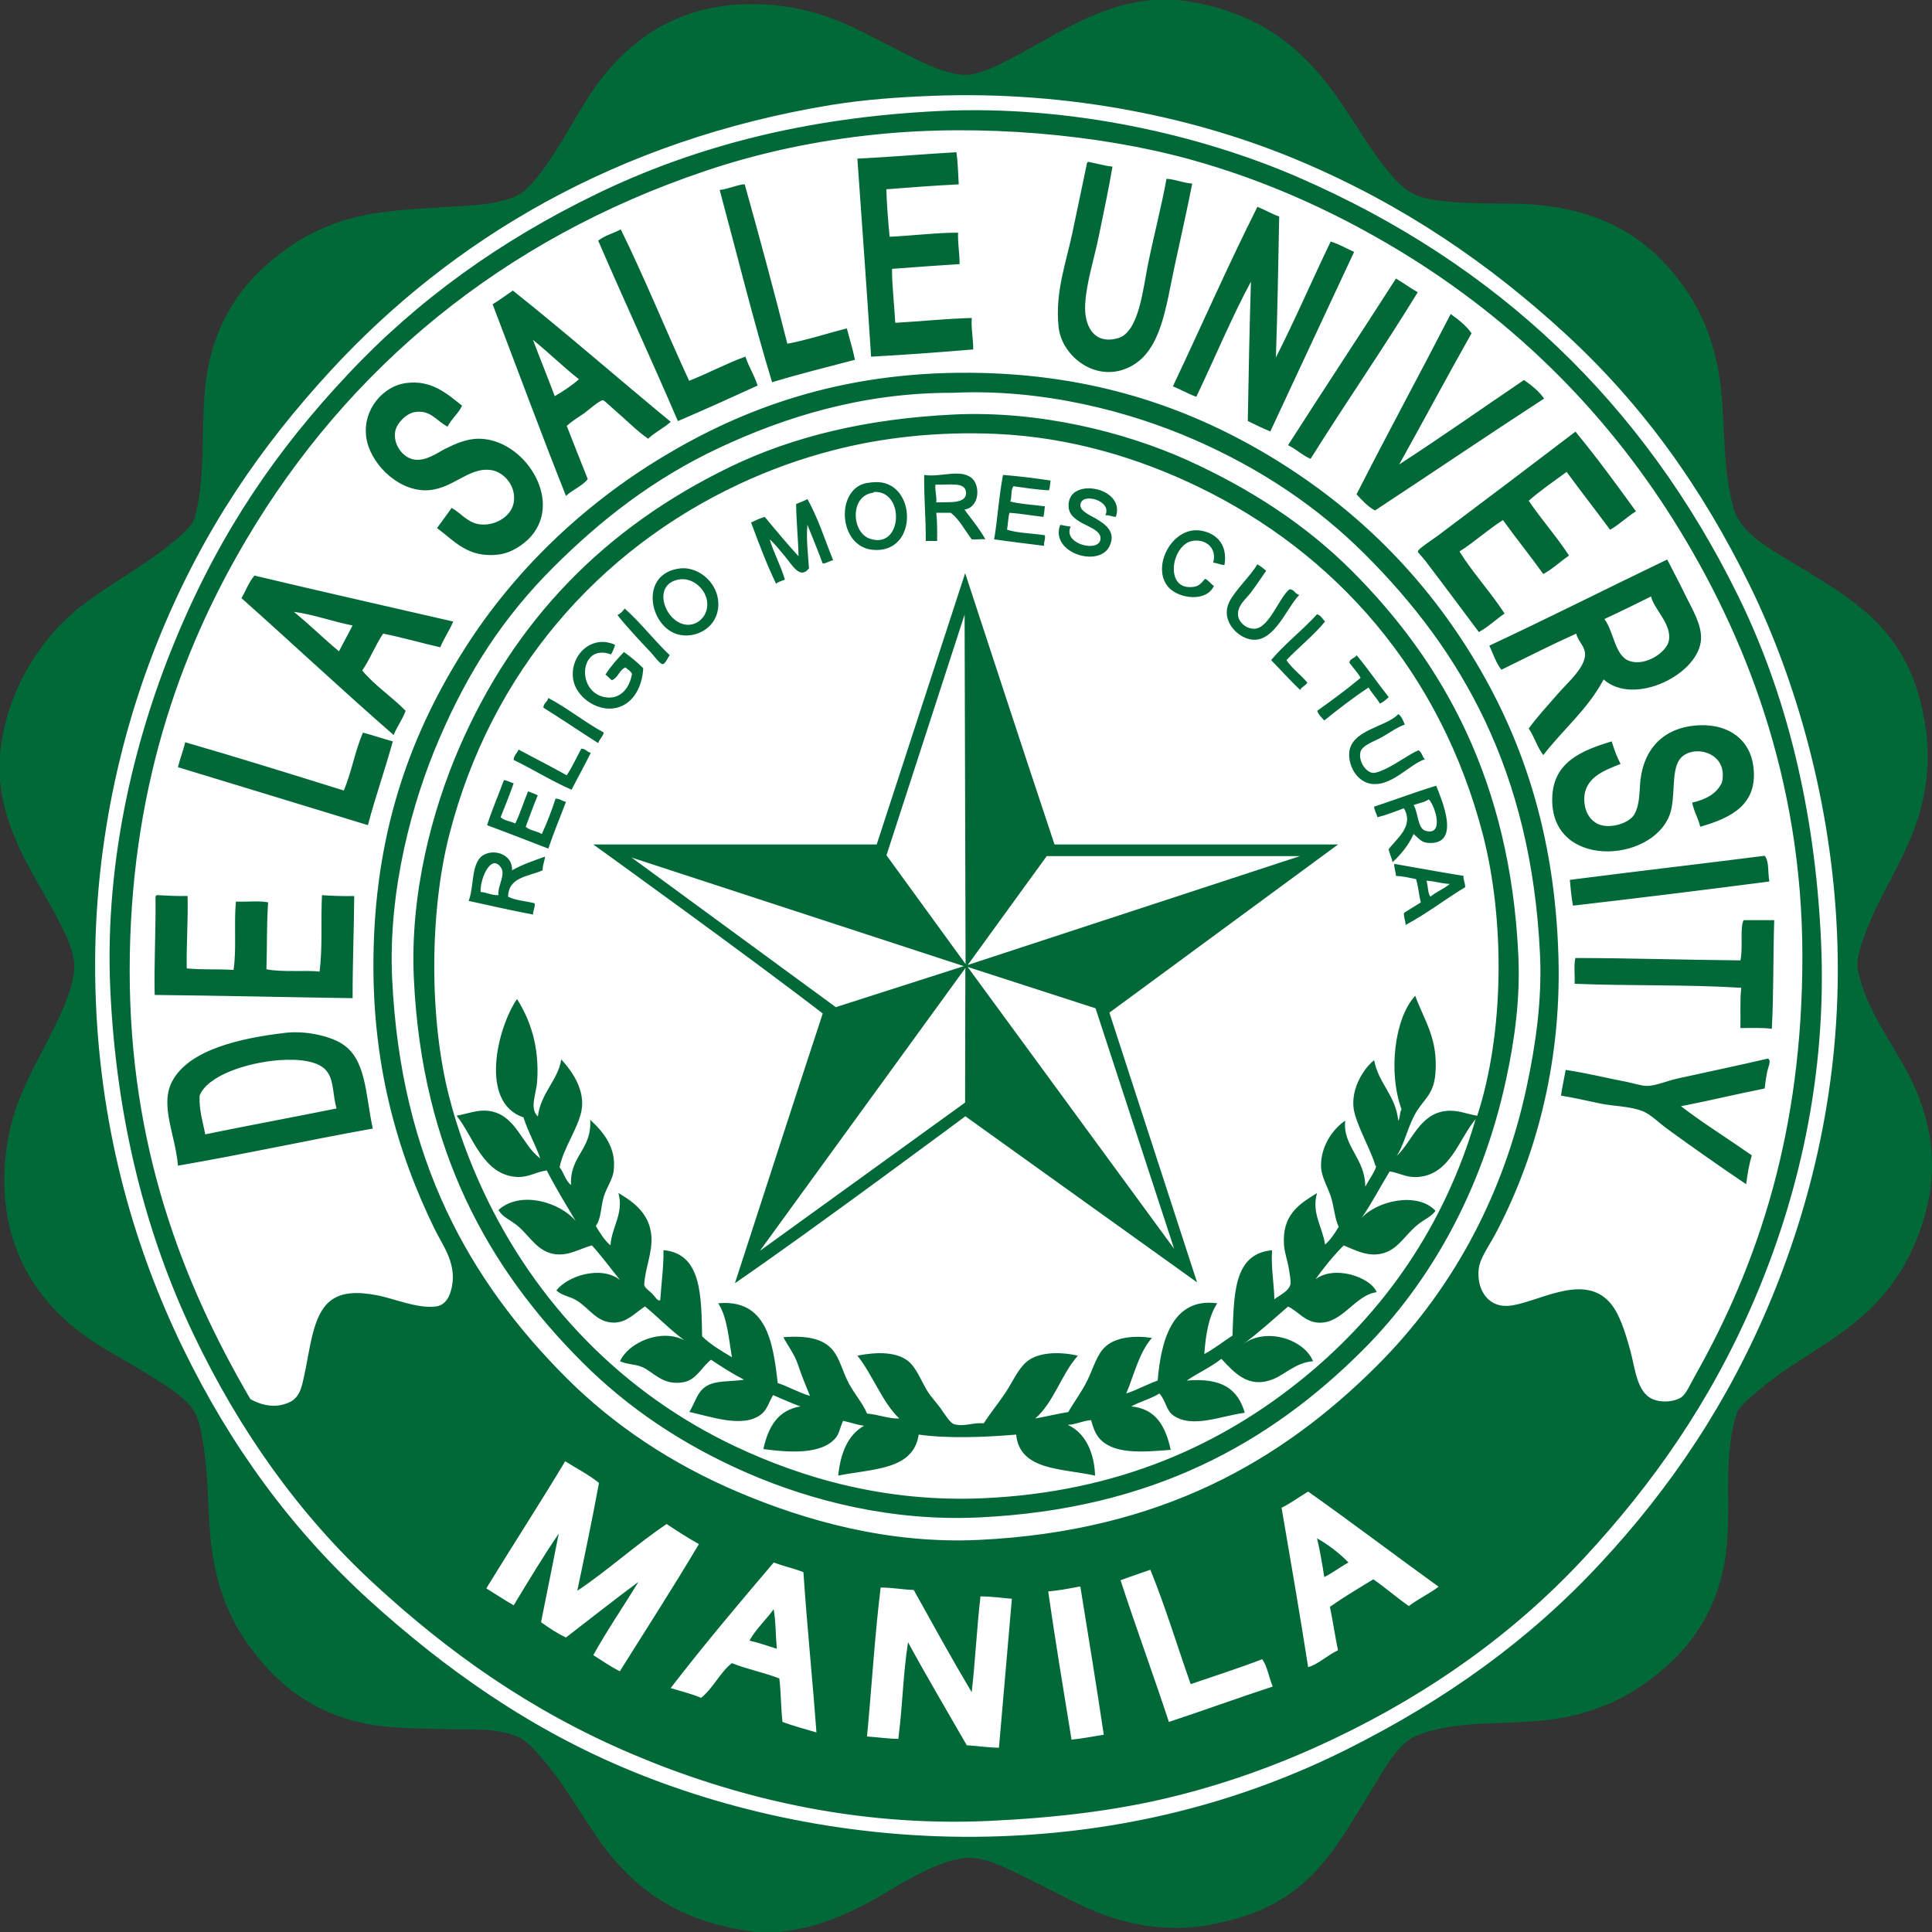
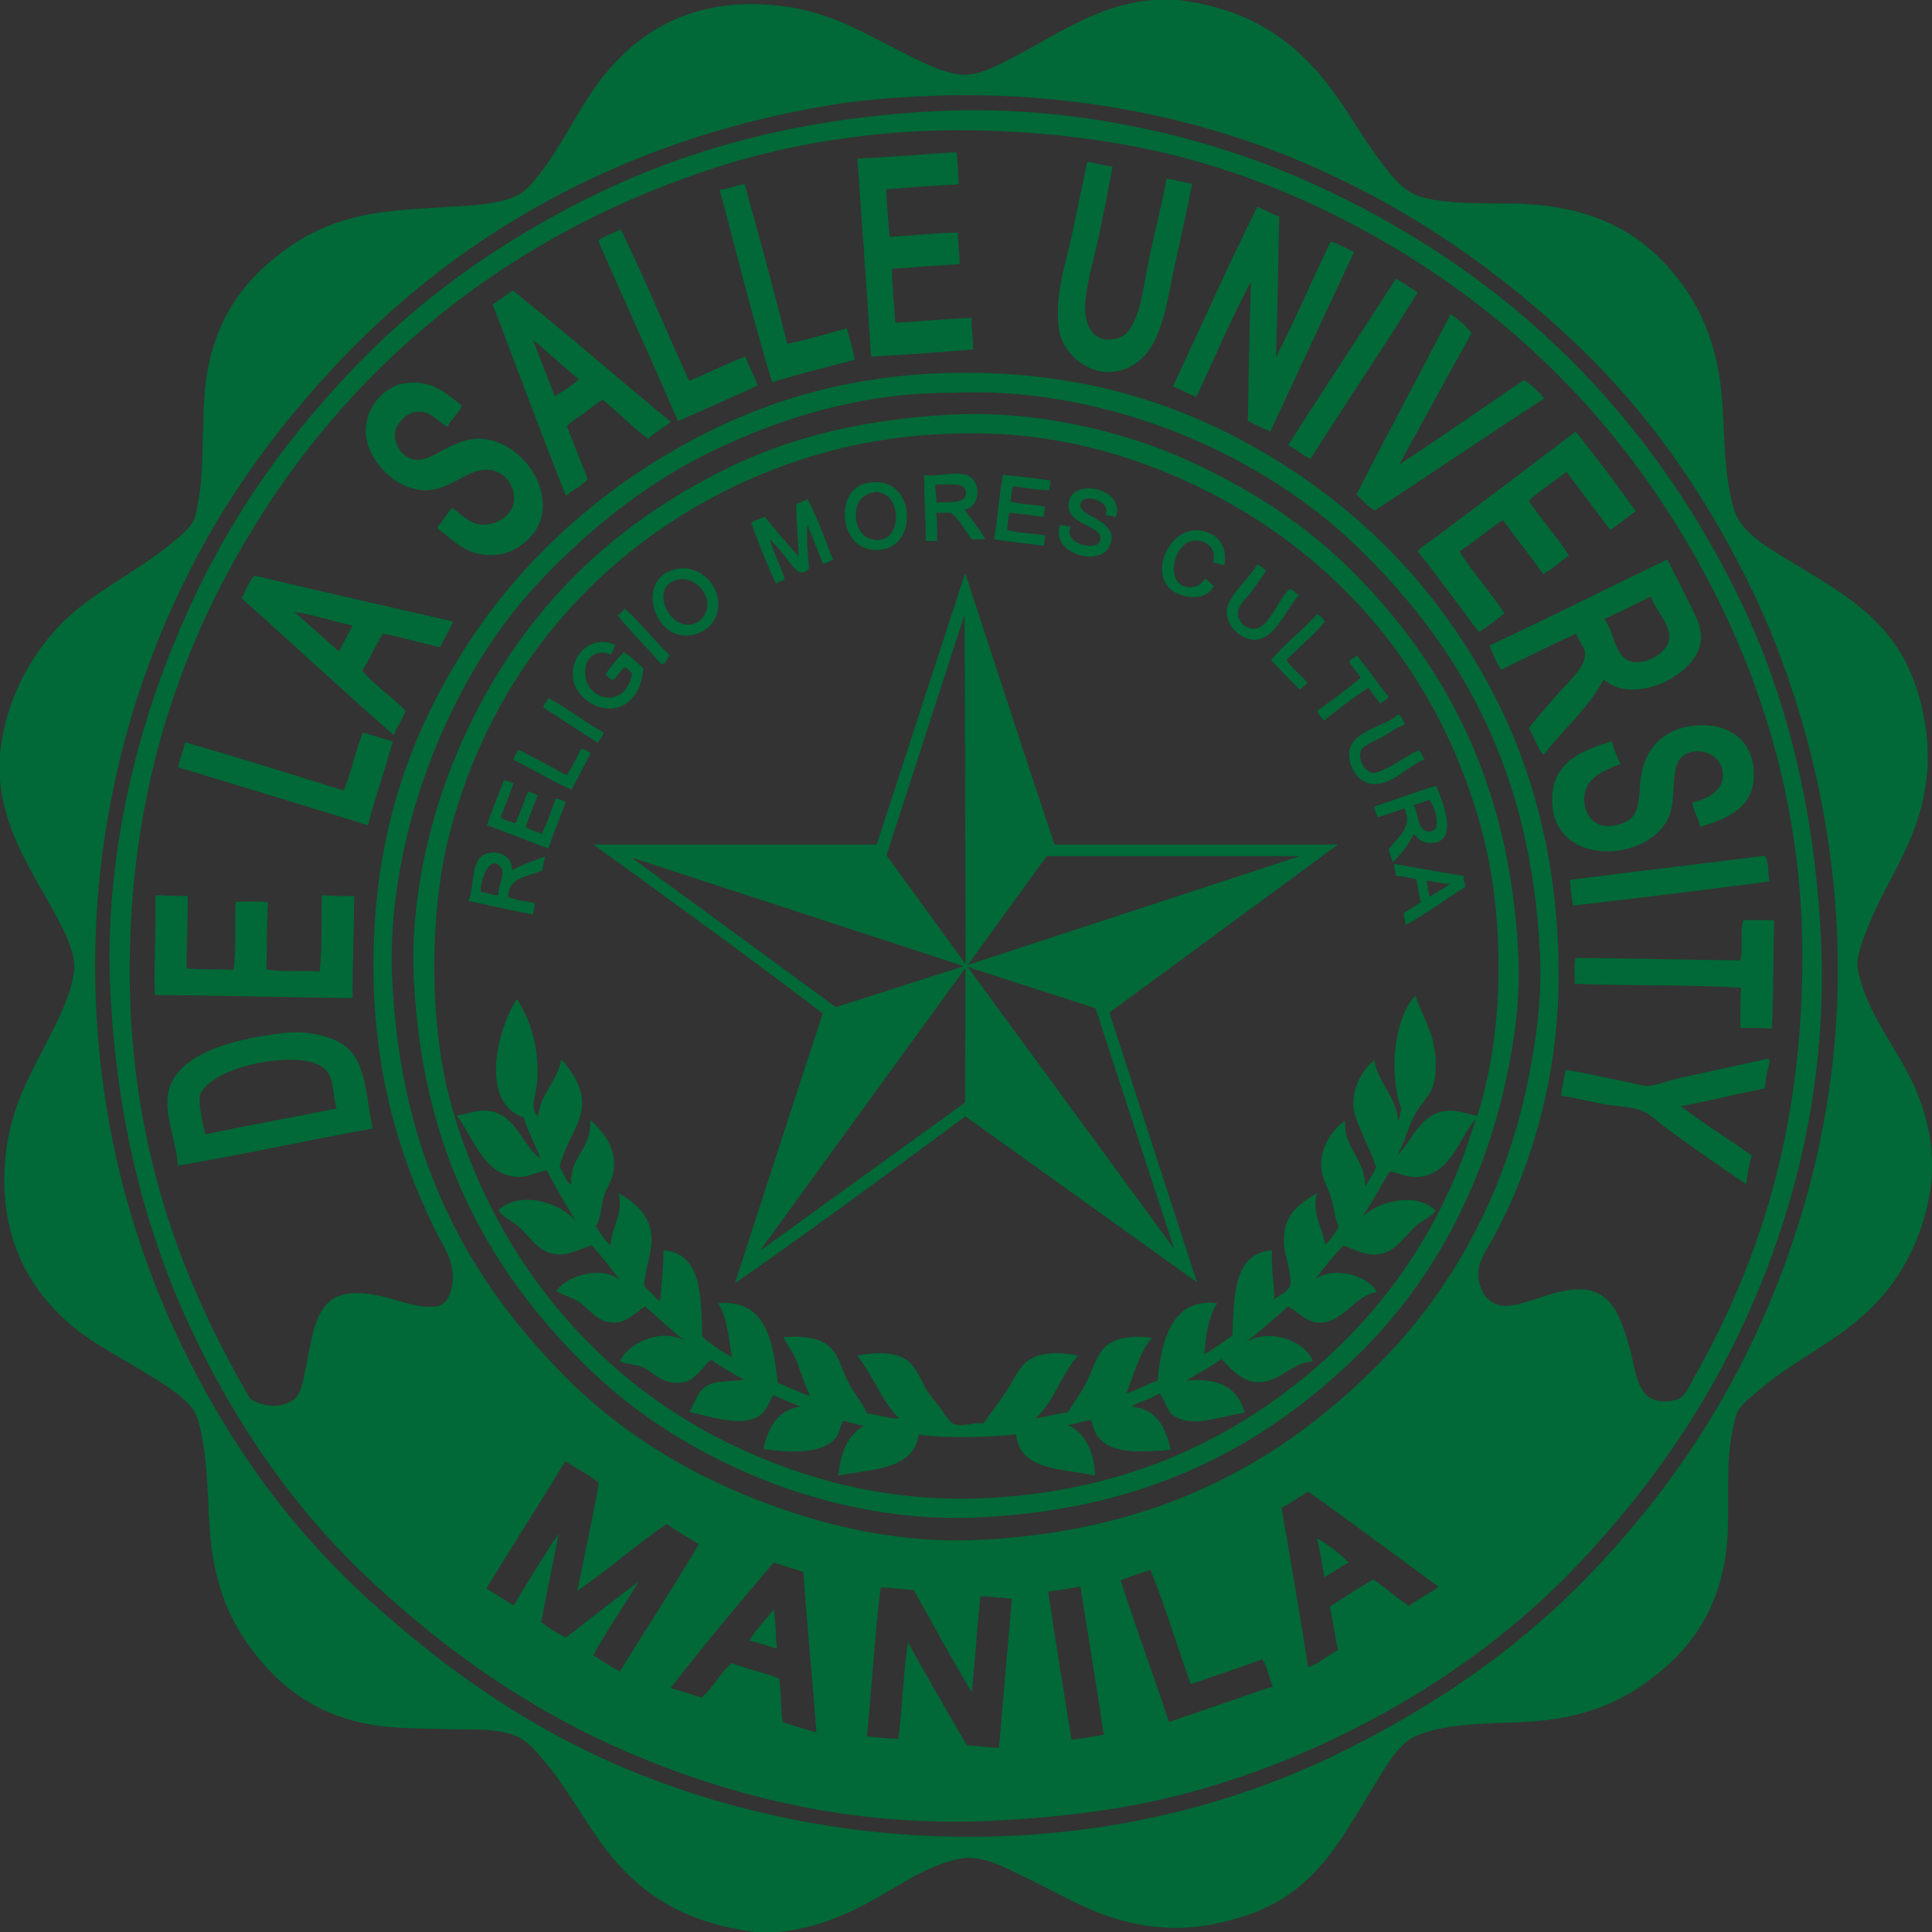
<svg xmlns="http://www.w3.org/2000/svg" version="1.1" id="Layer_1" x="0px" y="0px" width="275px" height="275.01px" viewBox="0 0 275 275.01" style="enable-background:new 0 0 275 275.01;" xml:space="preserve">
  <rect x="0" y="0" width="275" height="275.01" fill="#333333" stroke="none" />
-   <path style="fill:#FFFFFF;" d="M271.24,175.44c2.33-5.92,2.54-12.27,0.31-18.25c-2.28-6.12-6.9-11.11-8.59-17.49 c-0.77-2.92,0.05-5.43,1.11-8.16c1.18-3.01,2.74-5.85,4.21-8.72c2.78-5.41,4.69-11.08,4.2-17.24c-0.45-5.68-2.45-11.26-6.42-15.42 c-3.22-3.37-7.32-5.73-11.27-8.13c-3.62-2.2-8.2-4.43-9.65-8.71c-2.14-6.32-1.18-13.23-2.26-19.73 c-1.74-10.4-8.99-19.28-19.39-21.79c-5.89-1.42-11.94-0.65-17.92-1.28c-2.46-0.26-4.91-0.74-6.89-2.33 c-2.33-1.88-4.09-4.56-5.73-7.04c-2.79-4.18-5.32-8.54-9.04-12c-3.69-3.44-8.24-5.7-13.16-6.76c-4.46-0.97-8.79-0.62-13.09,0.98 c-5.52,2.05-10.29,5.6-15.67,7.96c-1.4,0.62-2.9,1.14-4.45,1.18c-1.43,0.04-2.86-0.33-4.2-0.8c-2.39-0.83-4.63-2.04-6.88-3.19 c-5.24-2.69-10.32-5.32-16.28-5.92C105,2.07,99.7,2.8,95.1,5.31c-4.91,2.68-8.35,6.99-11.17,11.72c-1.72,2.87-3.34,5.8-5.36,8.47 c-0.91,1.2-1.86,2.43-3.08,3.34c-1.22,0.91-2.76,1.37-4.22,1.69c-4.87,1.06-10.08,0.79-15.03,1.31c-5.84,0.62-11.19,2.46-15.8,6.17 c-4.5,3.62-7.64,8.39-8.88,14.06C30.12,58.6,31.2,65.38,30,71.95c-0.25,1.39-0.53,2.75-1.39,3.9c-0.94,1.25-2.21,2.26-3.43,3.23 c-2.72,2.17-5.69,3.99-8.6,5.9c-2.65,1.74-5.22,3.6-7.36,5.96c-1.98,2.19-3.62,4.68-4.86,7.36c-1.85,4-2.71,8.22-2.53,12.61 c0.25,6.13,3.94,11.7,6.83,16.87c1.56,2.79,3.44,5.88,3.72,9.13c0.27,3.11-1.21,6.37-2.51,9.11c-2.48,5.2-5.64,10.13-6.82,15.84 c-1.14,5.55-0.76,11.54,1.62,16.73c1.78,3.87,4.61,7.16,8.01,9.71c4.49,3.37,9.86,5.46,14.18,9.06c1.03,0.86,2.02,1.84,2.62,3.06 c0.64,1.3,0.89,2.76,1.15,4.18c0.58,3.14,0.72,6.32,0.87,9.51c0.28,6.01,1,11.9,4.17,17.16c2.89,4.79,7.12,8.88,12.35,10.98 c5.92,2.37,12.55,2.02,18.8,2.09c3.05,0.03,6.54,0.15,9.06,2.08c2.44,1.86,4.35,4.65,6.06,7.15c3.44,5.04,6.36,10.44,11.33,14.19 c4.14,3.12,9.12,4.74,14.22,5.43c2.16,0,4.14-0.01,6.27-0.48c3.42-0.75,6.64-2.18,9.69-3.88c3.47-1.93,6.78-4.21,10.59-5.45 c1.98-0.64,3.92-0.94,5.98-0.5c1.85,0.39,3.58,1.19,5.26,2.02c6.7,3.28,13.19,7.31,20.84,7.69c6.63,0.34,13.93-1.86,18.81-6.47 c5.11-4.83,7.64-11.54,11.78-17.09c0.99-1.33,2.16-2.6,3.65-3.36c1.68-0.86,3.61-1.3,5.45-1.6c4.02-0.66,8.11-0.55,12.17-0.83 c7.35-0.52,14.02-3.3,19.24-8.57c2.4-2.43,4.25-5.35,5.38-8.57c1.32-3.76,1.53-7.66,1.53-11.61c0-4.23-0.1-8.52,0.98-12.65 c0.48-1.83,1.41-3.05,2.83-4.28c1.5-1.29,3.03-2.54,4.65-3.67c3.26-2.29,6.76-4.22,9.88-6.71c2.61-2.08,4.91-4.52,6.64-7.38 C269.95,178.39,270.65,176.94,271.24,175.44z" />
  <path style="fill:#006937;" d="M157.9,77.8c1.03-2.03-0.5-3.16-1.94-4c-0.77-0.44-2.26-1.06-2.18-1.95c0.15-1.85,4.6-0.58,3.55,1.49 c0.61-0.03,0.95,0.2,1.49,0.24c1.41-4.02-5.88-5.57-6.64-2.3c-0.82,3.5,4.53,3.31,4.47,5.38c-0.08,2.11-5.48,0.78-4.25-1.71 c-0.54-0.02-0.96-0.19-1.49-0.24C149.42,78.67,156.36,80.84,157.9,77.8 M133.39,77c0.01-1.39,0.02-2.77-0.12-4.01h2.07 c1.26,0.99,2,2.51,2.98,3.78c0.7,0.06,1.52-0.09,1.94,0c-0.86-1.55-1.97-2.85-2.98-4.24c2.2-0.31,2.32-3.58,0.91-4.58 c-1.67-1.2-4.4,0.03-6.64-0.35c-0.05,3.26,0.25,6.17,0.22,9.4H133.39z M133.15,68.98c1.95,0.09,4.31-0.47,4.36,1.15 c0.04,1.6-2.33,1.32-4.24,1.38C133.35,70.54,133.06,69.94,133.15,68.98 M85.94,104.27c-2.76-1.51-5.12-3.45-7.89-4.92 c-0.12,0.58-0.67,0.71-0.71,1.37c2.63,1.65,5.18,3.38,7.8,5.05C85.33,105.19,85.79,104.91,85.94,104.27 M177.15,90.74 c3.88,1.75,5.81-4.05,7.79-6.06c-0.61-0.12-0.69-0.77-1.38-0.81c-1.42,1.06-2.88,5.48-4.93,5.62c-1.11,0.08-2.25-0.8-2.4-1.83 c-0.19-1.45,1.19-2.46,1.82-3.32c0.89-1.19,1.46-2.08,2.18-3.1c-0.4-0.32-0.79-0.67-1.27-0.91c-0.82,1.51-3.16,3.66-4,5.38 C173.89,87.94,175.52,90.02,177.15,90.74 M172.79,83.41c-0.45-0.3-0.74-0.79-1.25-1.03c-0.59,0.67-0.88,1.04-1.62,1.15 c-4.27,0.63-3.21-5.98-0.22-6.53c1.81-0.35,3.59,0.92,2.98,3.09c0.6,0.05,1,0.3,1.61,0.34c0.53-3.12-1.39-4.66-3.55-4.93 c-4.06-0.46-6.94,5.41-4.36,8.15C167.84,85.21,171.67,85.75,172.79,83.41 M80.56,114.13c-0.55-0.08-0.83-0.47-1.48-0.45 c-0.58,1.76-1.22,3.44-1.96,5.03c-0.68-0.42-1.72-0.49-2.29-1.03c0.56-1.49,1.1-3.02,1.71-4.47c-0.42-0.23-0.93-0.38-1.37-0.57 c-0.63,1.5-1.13,3.15-1.83,4.58c-0.66-0.34-1.59-0.4-2.08-0.9c0.64-1.59,1.27-3.18,1.85-4.82c-0.47-0.14-0.84-0.39-1.38-0.46 c-0.79,2.15-1.69,4.19-2.4,6.42c2.93,1.08,5.81,2.21,8.72,3.33C78.81,118.5,79.73,116.35,80.56,114.13 M148.73,76.19 c-1.91-0.3-3.93-0.3-5.39-0.8c0.14-0.79,0.15-1.69,0.35-2.4c1.9,0.14,2.99,0.38,4.81,0.58c0.17-0.41,0.14-1.03,0.23-1.5 c-1.91-0.25-3.61-0.33-4.93-0.69c0.26-0.61,0.05-1.71,0.46-2.17c1.31,0.18,3.27,0.5,5.04,0.58c0.16-0.38,0.16-0.93,0.24-1.39 c-2.13-0.32-4.83-0.66-6.77-0.8c-0.6,3.1-0.76,6.17-1.26,9.17c2.33,0.35,4.75,0.61,7.1,0.92C148.56,77.09,148.82,76.81,148.73,76.19 M84.1,107.14c-0.58-0.07-0.7-0.58-1.36-0.57c-0.69,1.27-1.29,2.63-2.08,3.78c-2.25-1.26-4.57-2.44-6.86-3.66 c-0.18,0.55-0.66,0.79-0.69,1.48c2.81,1.35,5.35,2.98,8.25,4.24C82.26,110.63,83.22,108.93,84.1,107.14 M124.21,78.26 c6.64,0.63,6.29-9.91,0.35-9.63c-0.93,0.05-1.56,0.14-2.19,0.47C119,70.86,119.68,77.82,124.21,78.26 M124.33,70.13 c0,0,0.02-0.11,0.11-0.11c4.44-0.18,4.01,8.31-0.67,6.64C121.18,75.75,120.94,70.5,124.33,70.13 M180.93,93.96 c1.39,1.41,2.7,2.89,4.13,4.25c0.22-0.47,0.77-0.6,1.03-1.04c-0.93-1.13-2.15-1.97-2.98-3.21c1.79-1.87,3.84-3.48,5.5-5.49 c-0.37-0.37-0.58-0.87-1.14-1.04C185.4,89.72,182.92,91.59,180.93,93.96 M96.48,90.3c2.35,0.64,5.35-0.74,5.73-3.67 c0.42-3.37-2.63-6.04-5.4-5.72C90.97,81.58,92.36,89.16,96.48,90.3 M96.48,82.51c1.95-0.43,3.78,1.15,4.13,2.86 c0.38,1.88-0.9,3.46-2.52,3.56C94.89,89.1,92.56,83.37,96.48,82.51 M192.04,107.25c-0.08,2.08,1.4,4.39,3.67,4.36 c2.71-0.02,4.98-2.83,7.11-3.54c-0.4-0.34-0.42-1.05-0.93-1.27c-1.36,0.57-3.5,2.2-5.15,2.86c-0.35,0.15-0.99,0.4-1.36,0.35 c-1.04-0.15-2.05-1.72-1.73-2.99c0.26-0.96,2.05-1.53,2.97-2.05c1.25-0.69,2.13-1.41,3.33-1.83c-0.23-0.58-0.44-1.17-0.92-1.49 C197.33,103.51,192.21,103.85,192.04,107.25 M188.5,102.55c2.03-1.63,4.08-3.23,6.3-4.69c0.46,0.83,1.15,1.45,1.61,2.29 c0.5-0.22,0.89-0.57,1.26-0.92c-1.55-1.95-2.97-4.06-4.57-5.96c-0.24,0.44-0.93,0.44-1.04,1.03c0.51,0.75,1.16,1.37,1.61,2.18 c-1.97,1.66-4.07,3.19-6.18,4.7C187.69,101.75,188.11,102.13,188.5,102.55 M87.32,100.83c2.53-0.33,4.08-2.73,4.24-5.72 c-0.85-0.83-1.75-1.6-2.75-2.3c-0.95,1-1.88,2.02-2.63,3.21c0.35,0.22,0.57,0.57,0.91,0.8c0.92-0.35,1.05-1.48,1.95-1.82 c0.3,0.31,0.73,0.49,0.92,0.91c-0.39,2.27-1.84,3.71-3.89,3.32c-4.14-0.79-3.56-7.75,0.91-6.08c0.23-0.43,0.44-0.87,0.57-1.37 c-3.47-1.56-6.5,1.65-5.96,4.93C81.99,99.17,84.83,101.16,87.32,100.83 M117.11,144.26c-4.21,12.76-8.33,25.59-12.5,38.39 c10.96-7.51,32.8-23.76,32.8-23.76l32.98,23.64l-12.48-38.39l32.55-23.94H150.1c-4.29-12.82-12.72-38.62-12.72-38.62l-12.59,38.62 H84.45C84.45,120.2,106.48,136.06,117.11,144.26 M137.37,156.94l-29.21,21.11l29.25-40.26L137.37,156.94z M148.99,121.86h36.04 l-47.29,15.5L148.99,121.86z M155.94,143.52l11.19,34.24l-29.4-40.13L155.94,143.52z M137.3,87.48l0.14,49.75l-11.26-15.49 L137.3,87.48z M137.19,137.52l-18.22,5.84l-29.07-21.3L137.19,137.52z M111.72,82.51c-0.6-2.05-1.55-3.72-2.17-5.74 c0.6,0.48,1.32,1.4,2.17,2.41c1.05,1.25,2.16,3.36,3.43,1.72c-0.13-1.93-0.42-4.31-0.22-6.2c0.72,1.85,1.49,3.64,2.17,5.51 c0.63-0.03,0.92-0.38,1.49-0.46c-1.19-2.94-2.17-6.07-3.66-8.71c-0.5,0.27-1.05,0.48-1.61,0.7c0.04,2.86,0.3,4.89,0.34,7.44 c-1.65-1.82-3.24-3.7-4.81-5.61c-0.7,0.2-1.3,0.51-1.94,0.8c1.1,2.99,2.23,5.96,3.55,8.71C110.8,82.81,111.29,82.67,111.72,82.51 M94.31,94.53c0.43-0.01,0.84-1.16,1.03-1.26c-2.24-2.13-4.11-4.6-6.42-6.65c-0.28,0.37-0.58,0.72-1.03,0.92 c1.12,1.46,3.13,3.61,4.7,5.27C92.97,93.21,93.94,94.54,94.31,94.53 M196.06,116.32c1.35-0.32,2.55-0.83,3.77-1.27 c1.48,2.55-1,4.26-2.18,5.84c0.15,0.66,0.42,1.17,0.58,1.83c1.19-1.13,2.27-2.4,2.98-4.01c0.73,0.61,1.1,1.21,2.07,1.27 c4.75,0.32,1.95-6.1,1.15-8.14c-3.02,0.91-5.87,2.01-8.84,2.98C195.64,115.42,195.94,115.78,196.06,116.32 M203.38,113.78 c0.97,1.03,2.18,5.24-0.46,4.48c-1.16-0.34-1.03-2.57-1.71-3.67C201.96,114.32,202.8,114.19,203.38,113.78 M198.7,124.67 c1.05,0.05,1.92,0.28,2.86,0.46c0.32,1.03,0.41,2.27,0.68,3.32c-0.79,0.5-1.59,0.99-2.4,1.49c-0.05,0.71,0.23,1.08,0.23,1.72 c3.02-1.61,5.6-3.64,8.48-5.38c0.01-0.62-0.27-0.96-0.24-1.61c-3.32-0.54-6.58-1.13-9.86-1.71 C198.44,123.62,198.67,124.04,198.7,124.67 M206.36,125.82c-0.81,0.71-1.93,1.1-2.75,1.82c-0.41-0.52-0.33-1.56-0.57-2.28 C204.24,125.42,205.15,125.77,206.36,125.82 M198.7,39.65c-5.09,7.94-10.28,15.77-15.36,23.72c1.16,0.55,2.01,1.43,3.21,1.94 c4.99-7.98,10.32-15.65,15.25-23.71C200.71,40.99,199.76,40.26,198.7,39.65 M76.09,128.57c-1.26-0.32-2.74-0.4-3.77-0.93 c0.04-2.83,2.92-2.87,4.92-3.76c-0.01-0.79,0.27-1.26,0.34-1.95c-1.61,0.58-3.28,1.13-4.69,1.95c0.08-2.69-3.49-3.28-4.7-1.61 c-1.1,1.51-0.76,4.2-1.49,5.96c3.03,0.68,6.07,1.35,9.17,1.95C75.86,129.6,76.25,128.93,76.09,128.57 M70.94,127.42 c-1.01,0.02-1.61-0.38-2.53-0.46c-0.11-1.78,1.43-5.48,2.85-3.54C72.06,124.48,70.82,126.01,70.94,127.42 M189.41,34.38 c-2.63,5.45-5.06,11.12-7.8,16.5c0.22-6.23,0.34-13.19,0.47-20.06c-1.09-0.39-2.01-0.95-3.1-1.38c-4.19,8.33-8,17.04-12.03,25.55 c1.15,0.47,2.15,1.06,3.33,1.49c2.58-5.4,5.12-11.49,7.78-16.39c-0.21,6.55-0.33,13.18-0.45,19.83c1.04,0.52,2.09,1.03,3.21,1.49 c3.97-8.52,7.94-17.05,11.92-25.55C191.64,35.36,190.63,34.76,189.41,34.38 M138.32,45.26c-3.74,0.1-7.6,0.51-10.89,0.69 c-0.13-2.51-0.48-5.41-0.46-7.68c3.38-0.25,5.93-0.45,9.62-0.68c0-1.56-0.27-2.87-0.22-4.47c-3-0.01-6.52,0.43-9.74,0.58 c-0.22-2.27-0.43-4.91-0.46-6.76c3.39-0.26,6.79-0.53,10.3-0.7c-0.09-1.53-0.13-3.13-0.33-4.57c-4.4,0.24-9.34,0.68-14.1,0.91 c0.7,10.08,1.32,18.21,1.95,28.19c5.35-0.3,9.48-0.61,14.54-1.03C138.52,48,138.21,46.7,138.32,45.26 M112.07,48.93 c-1.93-7.67-3.98-15.21-6.07-22.7c-0.99,0.03-2.31,0.68-3.56,0.81c2.47,9.14,4.75,18.48,7.46,27.37c3.82-1.17,7.84-2.15,11.79-3.2 c-0.31-1.56-0.77-2.97-1.15-4.47C117.78,47.46,114.68,48.44,112.07,48.93 M207.74,78.5c2.18-1.38,4.01-3.1,6.19-4.47 c1.88,2.61,3.88,5.07,5.74,7.68c1.35-0.74,2.41-1.77,3.66-2.63c-1.77-2.74-3.91-5.09-5.73-7.8c1.68-1.5,3.58-2.76,5.39-4.11 c2.04,2.77,4.14,5.47,6.19,8.24c1.34-0.76,2.37-1.82,3.68-2.63c-2.8-3.86-5.6-7.7-8.61-11.34c-6.1,4.66-13.25,10.06-19.7,14.89 c-0.68,0.5-2.73,1.81-2.74,2.18c-0.02,0.09,0.76,0.9,1.12,1.38c2.7,3.54,5.11,6.79,7.57,10.08c1.35-0.75,2.41-1.78,3.66-2.64 C212.15,84.24,209.7,81.62,207.74,78.5 M169.7,26.13c-1.36-0.09-2.31-0.6-3.66-0.68c-0.7,3.86-1.71,7.66-2.63,12.14 c-0.69,3.32-1.25,9.67-4.25,10.54c-3.46,1-4.9-1.76-4.69-4.93c0.19-3.04,1.26-6.32,1.94-9.62c0.69-3.35,1.39-6.67,1.94-9.86 c-1.22-0.14-2.28-0.47-3.44-0.68c-0.13,0.05-0.22,0.15-0.22,0.34c-0.64,3-1.33,6.41-2.07,9.86c-0.91,4.3-2.46,8.41-1.94,13.3 c0.43,4.23,5.49,8.17,10.3,5.6c4.35-2.31,4.97-8.54,6.2-14.2C168.07,33.78,169.02,29.67,169.7,26.13 M272.71,155.15 c-2.4-5.71-6.96-10.63-8.25-17.08c-0.34-1.7,0.63-4.07,1.26-5.73c2.96-7.66,7.83-12.94,8.59-22.57c0.31-3.88-0.27-7.63-1.26-11 c-2.99-10.25-10.35-14.08-18.45-19.03c-2.8-1.71-6.79-3.88-7.78-7.22c-1.62-5.41-1.26-11.78-1.84-17.07 c-0.58-5.4-2.2-10.12-4.94-14.11c-5.19-7.61-12.6-12.37-25.53-12.37c-3.25,0-6.34-0.03-9.05-0.34c-3.35-0.37-4.89-1.01-6.65-2.86 c-2.88-3.04-5.35-7.34-7.9-11.12C185.9,7.32,179.53,1.42,167.64,0h-3.67c-7.76,0.73-13.58,4.94-19.7,8.14 c-1.87,0.96-4.59,2.47-6.76,2.51c-2.93,0.07-7.02-2.19-9.29-3.32c-5.84-2.93-10.65-6.02-18.56-6.64c-12.57-1-20.4,5.03-25.33,12.25 c-2.53,3.72-4.51,7.9-7.33,11.57c-0.87,1.13-2.05,2.63-3.2,3.22c-2.74,1.39-6.4,1.49-9.86,1.71c-3.51,0.22-7.3,0.39-10.54,0.91 c-6.92,1.12-11.51,3.83-15.59,7.46c-4.03,3.57-7.07,8.41-8.25,14.78c-1.2,6.5-0.06,14.76-1.84,21.08c-0.37,1.35-2.53,3.05-3.88,4.12 c-4.16,3.32-9.49,6.04-13.41,9.4C5.04,91.84,0.77,99.15,0,107.37v3.67c0.72,8.03,5.19,13.87,8.37,20.05 c0.99,1.91,2.46,4.85,2.17,7.1c-0.36,3.12-1.93,6.3-3.32,9.05c-2.92,5.81-5.99,10.57-6.53,18.45c-0.83,12.15,4.94,20.09,12.15,24.97 c2.28,1.55,5.09,3.04,7.79,4.7c2.13,1.3,5.73,3.42,7,5.5c0.71,1.17,0.99,2.99,1.26,4.47c0.92,5.1,0.58,11.17,1.38,16.04 c1.09,6.82,3.66,11.44,7.44,15.71c3.64,4.11,8.38,7.16,14.77,8.35c3.28,0.62,7.2,0.58,10.89,0.7c3.65,0.11,7.45-0.24,10.44,1.13 c1.34,0.62,2.73,2.28,3.88,3.67c3.58,4.29,6.16,9.52,9.52,13.52c4.98,5.94,11.21,9.36,20.16,10.54h3.57 c5.31-0.56,9.5-2.43,13.41-4.59c3.88-2.16,7.72-4.91,12.25-5.83c3.2-0.67,6.79,1.45,9.52,2.74c6.13,2.92,10.88,6.24,18.67,6.99 c4.13,0.4,7.67-0.19,11.35-1.26c6.53-1.89,10.7-5.35,14.54-11c1.57-2.31,3.25-5.17,4.93-7.91c1.47-2.4,3.38-5.9,5.84-6.98 c5.78-2.54,13.82-1.45,20.29-2.53c6.74-1.12,11.33-3.8,15.46-7.44c4.03-3.56,7.05-8.22,8.25-14.67c1.27-6.79-0.44-14.24,1.72-21.2 c0.4-1.26,2.16-2.52,3.21-3.44c3.47-3,7.73-5.32,11.22-7.79c5.22-3.68,8.9-7.76,11.35-13.99c1.19-3.02,2.12-6.75,2.05-10.54 C274.94,161.6,274.01,158.21,272.71,155.15 M252.2,184.7c-6.12,14.89-14.5,27.19-24.41,37.83c-10.13,10.91-21.87,19.33-35.85,26.36 c-13.82,6.95-30.25,11.79-49.51,12.48c-19.35,0.7-37.46-3.13-52.25-9.17c-14.77-6.01-27.02-14.8-37.71-24.51 c-10.91-9.95-19.64-21.82-26.46-35.87c-6.78-13.96-11.62-30.45-12.37-49.38c-0.8-19.73,3.23-37.59,9.15-52.01 c6.16-15,14.26-26.82,24.41-37.82c16.98-18.38,40.46-32.67,71.28-37.7c4.58-0.74,9.57-1.09,14.21-1.27 c19.71-0.76,37.98,3.2,52.36,9.29c14.85,6.28,26.96,14.66,37.7,24.52c10.88,9.99,19.4,21.74,26.36,35.97 c6.67,13.68,11.59,31.13,12.37,49.39C262.34,152.48,258.23,170.07,252.2,184.7 M211.99,91.9c0.55,1.16,0.95,2.48,1.72,3.43 c3.53-1.73,7.02-3.51,10.65-5.14c0.27,1.13,1.26,1.79,1.26,2.96c0.01,1.87-2.54,4.08-3.78,5.5c-1.67,1.92-3.13,3.49-4.24,5.05 c0.8,1.16,1.22,2.69,2.07,3.78c2.8-3.64,6.36-6.54,8.59-10.77c4.36,3.91,13.74-0.8,13.87-5.84c0.04-2-1.19-4.06-2.08-5.84 c-0.96-1.99-2.01-3.96-2.74-5.39C228.84,83.7,220.53,87.92,211.99,91.9 M237.54,91.21c-0.32,1.65-3.36,3.68-5.62,2.87 c-2.09-0.74-2.2-4.2-3.55-5.97c2.24-1.03,4.45-2.12,6.64-3.21C235.42,86.72,238.01,88.85,237.54,91.21 M247.39,84.79 c-13.4-27.25-34.17-47.23-62.68-59.59c-13.82-5.98-32.33-10.28-50.99-9.4c-19.14,0.92-34.93,5.09-48.81,11.81 C71.19,34.26,59.4,42.73,49.51,53.29C39.5,63.93,31.59,75.37,25.34,90.19c-5.8,13.71-10.55,31.72-9.63,50.86 c0.88,18.56,5.13,34.8,11.8,48.81c6.56,13.77,15.09,25.76,25.68,35.52c10.48,9.68,22.22,18.11,36.77,24.28 c14.06,5.98,31.45,10.45,50.99,9.52c9.37-0.44,18.21-1.48,26.47-3.56c8.05-2.01,15.54-4.83,22.47-8.13 c13.78-6.56,25.74-15.12,35.53-25.67c9.77-10.52,18.03-22.22,24.28-36.79c6.03-14.1,10.42-31.48,9.5-51.21 C258.32,114.95,254.17,98.57,247.39,84.79 M88.23,237.89c-1.35-0.68-2.53-1.51-3.78-2.3c2-3.61,4.3-6.93,6.42-10.42 c-3.49,2.58-6.88,5.27-10.31,7.91c-1.3-0.61-2.43-1.38-3.55-2.18c0.83-4.2,1.7-8.37,2.52-12.6c-2.07,3.01-4.35,6.79-6.41,10.2 c-1.34-0.77-2.6-1.61-3.9-2.41c3.71-6.07,7.57-11.99,11.23-18.1c1.61,1.03,3.37,1.91,4.81,3.09c-0.96,5.19-2.02,10.27-3.09,15.35 c4.19-2.77,8.33-6.56,12.72-9.5c1.48,0.99,3.01,1.96,4.59,2.86C95.83,225.94,92,231.86,88.23,237.89 M55.82,139.33 c-0.6-12.63,2.87-25.23,6.64-34.02c4.23-9.88,9.27-17.53,16.27-24.53c6.75-6.75,14.31-12.67,23.71-17.07c9.08-4.24,20.08-7.8,33-7.8 c0.08,0,0.17,0.01,0.24,0c12.84-0.61,25.23,2.71,34.24,6.64c9.65,4.21,17.69,9.67,24.41,16.39c13.68,13.68,23.63,30.78,24.87,56.83 c0.32,6.62-0.64,13-1.84,18.68c-3.5,16.58-11.3,29.87-21.3,39.88c-13.62,13.62-30.85,23.62-56.73,24.86 c-12.97,0.61-24.78-2.8-34.15-6.76c-9.6-4.06-17.84-9.59-24.53-16.27C66.87,182.37,57.03,165.14,55.82,139.33 M111.38,245.1 c-0.23-1.86-0.2-4.06-0.45-6.19c-2.15-0.84-4.63-1.33-6.76-2.18c-1.73,1.38-2.64,3.55-4.37,4.94c-1.33-0.57-2.87-0.94-4.34-1.39 c4.72-6.13,9.68-12.01,14.67-17.87c1.36,0.5,2.89,0.84,4.23,1.37c0.53,7.92,1.25,14.7,1.85,22.81 C114.58,246.1,112.92,245.68,111.38,245.1 M142.19,248.77c-1.63-0.02-3.02-0.26-4.58-0.35c-2.8-4.88-5.65-9.68-8.36-14.66 c-0.73,4.74-0.74,8.67-1.38,13.75c-1.58-0.02-2.96-0.24-4.46-0.34c0.66-6.92,1.12-14.57,1.94-21.2c1.8,0,3.2,0.31,4.71,0.34 c2.72,4.89,5.41,9.79,8.25,14.56c0.45-3.75,0.74-9.24,1.25-13.64c1.6,0,2.99,0.22,4.47,0.34 C143.43,234.69,142.81,241.47,142.19,248.77 M152.52,247.62c-1.13-6.94-2.36-14.38-3.32-21.09c1.53-0.15,2.78-0.38,4.35-0.68h0.23 c1.12,7,2.28,13.98,3.33,21.07C155.57,247.16,154.11,247.46,152.52,247.62 M166.38,245.1c-2.23-6.78-4.67-13.37-6.88-20.17 c1.4-0.53,2.84-0.99,4.24-1.49c2.13,5.21,3.83,10.86,5.74,16.28c3.42-1.17,6.88-2.28,10.19-3.55c0.74,1.06,0.95,2.64,1.49,3.89 C176.19,241.69,171.35,243.46,166.38,245.1 M200.53,228.6c-1.74-1.2-3.29-2.59-5.05-3.8c-2.1,1.27-4.2,2.53-6.18,3.91 c0.42,2.03,0.73,4.16,1.15,6.19c-1.47,0.68-2.86,2.02-4.25,2.4c-1.19-7.63-2.49-15.15-3.78-22.68c1.35-0.68,2.51-1.55,3.78-2.31 c6.27,4.43,12.34,9.05,18.57,13.54C203.45,226.86,201.85,227.6,200.53,228.6 M241.2,195.95c-0.65,1.16-1.2,2.5-1.94,2.98 c-0.97,0.6-2.72,0.78-4.02,0.22c-2.3-0.97-2.51-4.52-3.2-6.98c-0.7-2.49-1.54-5.41-3.1-6.99c-3.88-3.97-10.34,0.38-14.2,0.69 c-3.18,0.24-4.63-2.66-4.24-5.39c0.21-1.47,1.58-3.38,2.28-4.7c5.48-10.27,9.5-23.81,9.05-39.53c-0.49-17.77-5.29-31.58-12.48-43.19 c-7.05-11.39-16.33-20.61-27.96-27.74c-11.46-7.01-25.32-12.12-43.2-12.26c-18.58-0.15-32.47,5.12-43.76,11.91 c-11.47,6.9-21.27,16.3-28.31,27.4c-7.34,11.57-12.53,25.09-12.94,42.74c-0.4,16.13,3.36,28.92,8.7,39.86 c1.16,2.37,3.39,5.15,2.28,8.83c-0.28,0.98-0.9,2.04-2.17,2.17c-2.66,0.31-5.9-1.15-8.37-1.61c-2.5-0.46-5.38-0.68-7.21,1.38 c-1.97,2.24-2.31,6.43-3.09,9.98c-0.4,1.81-0.64,3.34-2.41,4c-1.59,0.63-3.36,0.48-5.27-0.57c-9.82-16.79-17.18-36.19-17.18-60.96 c0-25.19,6.94-45.07,16.62-61.41C49.5,52.41,71.51,34.03,100.49,24.3c7.48-2.51,15.45-4.27,24.3-5.17 c14.87-1.52,31.63-0.01,44.57,3.55c10.6,2.92,19.94,7.21,28.19,12.03c16.94,9.91,30.62,23.28,40.78,39.53 c9.88,15.8,18.22,36.41,18.22,61.88C256.56,160.88,250.37,179.76,241.2,195.95 M98.09,54.2c-3.29-7.12-6.29-14.55-9.73-21.55 c-1.05,0.57-2.34,0.89-3.21,1.61c3.72,8.61,7.64,17.04,11.34,25.68c3.83-1.64,7.61-3.35,11.35-5.06c-0.47-1.48-1.25-2.64-1.74-4.12 C103.3,51.77,100.83,53.13,98.09,54.2 M233.53,110.8c-0.21,1.46-0.03,3.68-0.92,5.15c-0.76,1.27-3.45,2.05-5.03,1.39 c-1.43-0.6-2.08-2.09-2.08-3.56c0-3.08,2.8-4.1,5.17-5.04c-0.5-0.97-0.91-2.04-1.26-3.21c-4.32,1.29-8.29,2.98-8.46,7.92 c-0.41,10.24,14.14,9.51,16.72,2.5c0.86-2.33,0.18-6.05,1.36-7.79c1.65-2.4,7.1-1.22,6.07,3.21c-0.74,1.62-2.31,2.44-4.23,2.87 c0.24,1.3,0.86,2.21,1.14,3.44c4.52-1.29,8.25-3.23,7.56-8.59c-0.46-3.7-3.34-5.98-7.56-5.86 C236.95,103.39,234.11,106.45,233.53,110.8 M251.64,150.68c-3.94,0.92-8.8,1.94-12.96,2.86c-1.49,0.34-3.08,1.04-4.24,1.03 c-0.81,0-1.95-0.39-2.87-0.57c-3.04-0.58-5.64-1.25-8.71-1.71c-0.22,1.21-0.49,2.4-0.67,3.66c2,0.32,3.83,0.77,5.72,1.15 c1.94,0.38,4.09,0.36,5.84,1.04c1.19,0.43,2.46,1.76,3.68,2.63c3.75,2.72,7.49,5.35,11.12,7.79c0.18-1.45,0.42-2.86,0.8-4.11 c-3.32-2.32-7.14-4.72-10.08-6.99c4.03-0.78,7.89-1.73,11.91-2.52c0.09-0.67,0.18-1.49,0.34-2.29 C251.65,151.96,252.2,150.92,251.64,150.68 M247.73,136.7c-7.54-0.06-15.33-0.32-23.49-0.34c-0.24,1.02-0.05,2.47-0.11,3.67 c7.76,0.32,16.09,0.09,23.72,0.57c-0.2,1.75-0.08,3.8-0.12,5.73c1.51,0.01,3.12-0.08,4.47,0.11c0.27-5.02,0.18-10.37,0.34-15.47 h-4.34C247.62,131.95,248.13,134.98,247.73,136.7 M223.9,128.91c9.14-1.06,18.52-2.21,27.96-3.44c-0.26-1.17,0-2.89-0.68-3.66 c-9.1,1.16-18.75,2.27-27.73,3.43C223.57,126.49,223.67,127.76,223.9,128.91 M216.92,54.09c-5.92,4.02-11.74,8.12-17.76,12.02 c3.46-6.19,6.81-12.5,10.3-18.67c-0.78-1.12-1.87-1.95-2.97-2.74c-4.43,8.6-9.01,17.02-13.4,25.66c0.8,0.84,1.55,1.73,2.63,2.3 c8.05-5.29,15.98-10.68,24.07-15.93C219.03,55.65,217.99,54.84,216.92,54.09 M48.58,148.51c-1.68-1.03-5.06-1.85-8.02-1.49 c-6.26,0.74-13.62,2.35-16.04,6.87c-1.83,3.42,0.46,7.67,0.81,12.03c9.4-1.61,18.39-3.61,27.73-5.28 C51.99,155.68,52.15,150.66,48.58,148.51 M29.21,161.46c-0.32-1.77-0.88-3.31-0.8-5.51c1.14-2.87,6.75-4.7,11.34-5.05 c2.85-0.2,5.8,0.1,6.88,1.73c0.93,1.39,0.71,3.16,1.27,5.15C41.71,159.03,35.41,160.19,29.21,161.46 M50.42,127.54 c-1.61,0.04-3.1-0.02-4.59-0.12c-0.18,3.67,0.1,7.35-0.34,10.88c-1.61-0.23-5.47,0.12-7.57-0.34c0.11-3.1,0.02-6.28,0.24-9.52 c-1.3-0.26-3.09-0.04-4.58-0.11c-0.3,3.06,0.11,6.83-0.34,9.73c-2.37-0.16-4.13,0.02-6.66-0.22c-0.06-3.55,0.21-6.75,0.12-10.31 c-1.52,0.04-2.94-0.04-4.34-0.12c-0.15,0.05-0.24,0.14-0.23,0.34c0.07,4.65-0.23,9.94-0.11,13.87c9.43,0.1,18.76,0.32,28.17,0.46 C50.18,137.12,50.38,132.65,50.42,127.54 M48.93,112.52c-7.48-2.33-14.96-4.67-22.57-6.87c-0.28,1.25-0.74,2.31-1.03,3.55 c9.03,2.73,18.03,5.51,27.04,8.25c1.07-4.07,2.43-7.87,3.54-11.92c-1.43-0.4-2.79-0.86-4.24-1.25 C50.55,106.79,50.04,109.96,48.93,112.52 M106.68,233.52c1.38,0.31,2.6,0.78,3.89,1.16c-0.17-1.86-0.13-3.92-0.45-5.62 C109.02,230.6,107.62,231.83,106.68,233.52 M106.45,209.7c9.04,3.91,20.43,6.88,32.89,6.29c24.71-1.16,41.44-10.63,54.65-23.83 c9.58-9.58,17.01-22.74,20.41-38.62c1.16-5.4,2.01-11.27,1.72-17.54c-1.16-24.72-10.6-41.64-23.72-54.77 c-6.49-6.48-14.34-11.65-23.59-15.82c-8.54-3.82-20.72-6.99-33.02-6.41c-12.47,0.6-22.96,3.15-31.85,7.45 c-17.81,8.62-30.72,21.79-38.62,40.1c-3.8,8.82-6.99,20.67-6.41,32.77c1.16,24.51,10.66,41.26,23.94,54.55 C89.32,200.35,97.14,205.66,106.45,209.7 M63.95,156.18c-2.87-11.09-2.83-26.32,0-37.36c5.94-23.17,21.27-40.59,41.36-49.96 c4.24-1.97,8.6-3.57,13.41-4.8c6.72-1.74,14.61-2.67,23.04-2.3c10.78,0.47,20.49,3.54,28.63,7.45c19.75,9.49,34.7,26.5,40.69,49.61 c3.16,12.27,3.02,28.25-0.81,40c-1.59-0.27-2.86-0.88-4.47-0.68c-3.75,0.41-4.81,4.37-6.99,6.4c1.16-1.81,1.64-4.46,2.87-6.4 c1.11-1.76,2.39-2.45,2.63-5.28c0.41-4.99-1.51-7.44-2.87-11.12c-3,3.25-3.85,11-1.94,16.17c-0.3,0.41-0.18,1.19-0.47,1.61 c-0.38-3.64-2.79-5.24-3.44-8.61c-1.68,1.33-3.64,4.64-2.74,7.69c0.71,2.47,2.36,5.31,2.97,7.44c0.03-0.09,0.12-0.11,0.12-0.22 c-0.18,0.92-1.09,2.11-1.61,3.09c0.02-4-3.26-5.79-2.85-9.39c-1.77,1.17-3.52,3.67-3.44,6.52c0.05,1.49,0.9,2.8,1.38,4.25 c0.51,1.57,0.54,3.1,1.13,4.34c-0.55,0.91-1.15,1.83-1.94,2.53c-0.32-2.4-1.98-4.53-1.14-7.34c-2.66,1.63-5.01,3.16-4.7,7.45 c0.09,1.12,0.52,2.25,0.69,3.33c0.1,0.66,0.31,1.76,0.23,2.17c-0.22,1.09-1.82,1.71-2.29,2.18c-0.07-2.38-0.49-4.42-0.34-6.99 c-5.5,0.5-5.4,6.26-5.63,12.15c-1.34,0.87-2.57,1.85-4.01,2.63c0.2-2.82,0.64-5.39,1.84-7.23c-6.5-0.87-8.01,5.5-8.48,11 c-1.55,0.55-2.87,1.31-4.47,1.84c1.14-2.72,1.84-5.87,3.66-7.91c-2.63-0.39-5.11-0.06-6.52,1.15c-1.31,1.11-1.81,3.1-2.63,4.81 c-0.87,1.77-1.97,3.2-2.76,4.59c-1.61,0.27-3.12,0.63-4.7,0.92c2.66-2.33,3.71-6.3,6.06-8.94c-2.73-0.63-5.63-0.47-7.21,0.8 c-1.33,1.09-2.04,2.89-3.09,4.46c-1.06,1.59-2.23,3-3.09,4.37c-1.53-0.16-2.8,0.54-4.25,0.11c-0.57-0.18-1.38-1.53-1.93-2.3 c-0.68-0.91-1.37-1.63-1.84-2.4c-0.96-1.55-1.56-3.39-2.87-4.37c-1.59-1.16-4.12-1.26-7.1-0.68c2.17,2.72,3.62,6.78,5.96,8.94 c-1.4,0.09-3-0.57-4.58-0.69c-0.67-1.61-2.02-3.02-2.86-4.82c-0.67-1.42-1.05-2.96-1.95-4.12c-1.39-1.79-3.87-2.17-7.1-1.94 c0.59,1.19,1.52,2.31,2.07,3.89c0.5,1.53,1.13,3.06,1.71,4.47c-1.65-0.48-2.98-1.29-4.59-1.83c-0.67-5.9-1.62-11.98-8.47-11.35 c1.27,1.94,1.49,4.93,1.95,7.68c-1.51-0.9-3.02-1.79-4.24-2.97c-0.12-5.8-0.07-11.79-5.5-12.27c0.04,2.17-0.3,4.78-0.46,7.1 c-0.32,0.28-0.78-0.54-1.14-0.9c-0.43-0.43-1.03-0.77-1.15-1.27c0.14-2.4,1.19-4.57,1.03-6.86c-0.2-3.18-2.44-4.89-4.69-6.2 c0.79,2.89-0.96,4.82-1.14,7.45c-0.86-0.76-1.47-1.73-2.08-2.76c0.79-1.1,0.68-2.72,1.15-4.23c0.4-1.29,1.22-2.36,1.38-3.55 c0.46-3.38-1.5-5.65-3.33-7.34c0.26,4.27-2.92,5.09-2.73,9.28c-0.79-0.58-1.01-1.75-1.62-2.51c0.47-2.63,2.6-5.5,3.1-8.02 c0.56-2.85-1.19-5.53-2.87-7.34c-0.44,2.92-2.93,4.78-3.33,8.13c-1.23-1.2-0.24-3.08-0.1-5.04c0.34-5.05-1.05-8.81-2.87-11.69 c-2.79,4.08-5.42,14.73,0.92,16.85c0.66,2.07,1.68,3.81,2.39,5.83c-2.58-1.81-3.44-6.25-7.32-6.75c-1.65-0.22-2.98,0.41-4.59,0.68 c2.27,2.73,3.68,8.29,8.37,8.7c1.85,0.16,2.78-0.68,4.47-0.91c1.27,2.5,2.72,4.85,4.12,7.21c-2.13-2.61-7.78-4.44-10.99-1.59 c0.55,1.05,1.68,1.39,2.74,2.28c1.81,1.55,2.82,3.72,5.4,4.03c1.88,0.21,3.4-0.76,5.15-1.27c1.41,1.56,2.67,3.29,4,4.93 c-2.7-2.12-7.48-0.57-9.05,1.49c0.83,0.8,1.93,0.8,2.98,1.49c1.83,1.19,2.8,3.06,5.16,3.09c1.9,0.02,3.05-1.4,4.47-2.3 c1.92,1.58,3.61,3.35,5.61,4.82c-3.25-1.71-7.91,0.24-9.17,2.98c1.03,0.47,2.04,0.38,3.1,0.8c1.69,0.7,2.94,2.73,5.96,2.18 c1.8-0.32,2.57-2.16,3.9-3.2c1.5,1.01,3.02,1.98,4.7,2.85c-2.15,0.32-4,0.06-5.39,0.93c-1.3,0.81-1.58,2.36-2.4,3.66 c3.08,0.65,7.63,2.35,10.21,0.35c0.86-0.67,1.09-1.67,1.71-2.75c1.3,0.54,2.53,1.13,3.9,1.61c-3.26,0.53-4.6,2.97-5.28,6.07 c3.59,0.48,8.29,0.84,10.31-1.61c0.52-0.63,0.61-1.53,1.04-2.41c1.01,0.21,1.88,0.56,2.98,0.7c-2.3,1.31-3.34,3.85-3.68,7.1 c4.83-1,10.7-0.73,11.46-5.84c4.06,0.58,9.47,0.38,13.87,0c0.51,5.17,6.58,4.79,11.23,5.84c-0.08-3.18-1.36-6.1-3.89-7.22 c1.26-0.08,2.1-0.58,3.32-0.68c0.29,0.97,0.53,1.75,1.03,2.4c1.93,2.51,6.14,2.17,10.31,1.83c-0.71-3.22-2.01-5.84-5.62-6.18 c1.27-0.69,2.82-1.09,4.01-1.84c0.9,0.99,0.97,2.39,1.94,3.1c2.74,1.95,6.94,0.04,10.21-0.35c-0.97-3.37-3.24-5.02-8.26-4.59 c1.59-1.08,3.44-1.91,4.93-3.09c1.77,1.85,3.8,4.36,7.44,2.86c1.64-0.67,3.22-2.36,5.61-2.52c-1.23-3.08-6.56-4.86-9.85-2.51 c2.23-1.64,4.22-3.5,6.3-5.28c1.53,0.76,2.4,2.21,4.36,2.3c3.4,0.15,5.13-3.93,8.25-4.34c-0.89-2.17-6.02-3.88-8.7-1.85 c1.02-1.46,2.56-3.38,4-4.8c1.52,0.59,2.92,1.4,4.7,1.27c2.87-0.23,3.83-2.64,5.86-4.25c0.95-0.76,1.89-1.09,2.51-1.95 c-2.57-2.78-8.39-1.41-10.54,1.04c1.47-2.1,2.66-4.44,4.01-6.65c1.52,0.23,2.34,0.91,4.02,0.79c4.62-0.32,5.82-5.41,8.23-8.25 c-4.46,15.19-12.97,27.42-24.41,36.78c-11.62,9.5-26.33,16.34-45.72,17.2c-13.85,0.6-25.58-2.83-35.18-7.34 c-16.11-7.58-28.56-20.49-35.98-36.44C66.82,165.3,65.17,160.93,63.95,156.18 M34.37,85.14c7.26,6.45,14.33,13.1,21.66,19.48 c0.5-1.23,1.25-2.19,1.71-3.44c-1.95-2.01-4.37-3.56-6.18-5.74c1.12-1.62,1.87-3.63,2.98-5.25c2.79,0.55,5.37,1.33,8.13,1.94 c0.53-1.3,1.31-2.36,1.84-3.66c-9.44-2.17-18.92-4.31-28.29-6.54C35.43,82.82,35,84.08,34.37,85.14 M50.19,89.03 c-0.65,1.24-1.29,2.46-1.94,3.68c-2.19-1.82-4.2-3.82-6.42-5.62C44.47,87.42,47.38,88.48,50.19,89.03 M191.94,222.41 c-1.25-1.33-3.07-2.67-4.47-3.44c0.42,1.75,0.73,3.63,1.03,5.51C189.72,223.86,190.74,223.06,191.94,222.41 M68.18,62.45 c-1.79-0.01-3.36,0.73-4.7,1.38c-1.13,0.54-2.75,1.83-4.47,1.59c-1.63-0.21-3.08-2.13-2.76-4c0.2-1.13,1.52-2.54,2.76-2.76 c2.27-0.39,3.09,1.25,4.7,2.07c0.55-1.14,1.53-1.83,2.06-2.99c-2.28-1.81-4.4-3.7-8.03-3.21c-3.13,0.42-6.14,3.7-5.61,7.69 c0.47,3.5,4.14,7.43,8.25,7.57c3.93,0.09,6.18-3.36,9.52-2.88c1.91,0.28,3.66,2.38,3.21,4.7c-0.4,2.02-2.85,3.39-5.05,2.99 c-1.58-0.29-2.52-1.63-3.78-2.3c-0.67,0.98-1.39,1.89-2.07,2.86c2.57,1.93,4.42,4.28,8.72,3.78c1.84-0.22,3.61-1.39,4.69-2.63 C80.16,71.06,74.55,62.48,68.18,62.45 M70.12,43.31c3.48,9.1,6.86,18.29,10.44,27.28c0.94-0.9,2.3-1.37,3.1-2.4 c-1.01-2.52-2-5.03-2.99-7.57c0.77-0.7,1.49-1.11,2.53-1.83c0.35-0.26,2.21-1.87,2.64-1.83c0.13,0,1.36,1.16,1.6,1.36 c1.74,1.49,3.16,2.98,4.82,4.13c0.94-0.93,2.24-1.51,3.21-2.41c-7.52-6.19-14.83-12.6-22.47-18.68 C72.03,42.01,71.13,42.71,70.12,43.31 M82.4,53.98c-1.03,0.93-2.21,1.69-3.44,2.41c-1.01-2.71-2.09-5.34-3.1-8.02 C78.08,50.17,80.12,52.18,82.4,53.98" />
</svg>